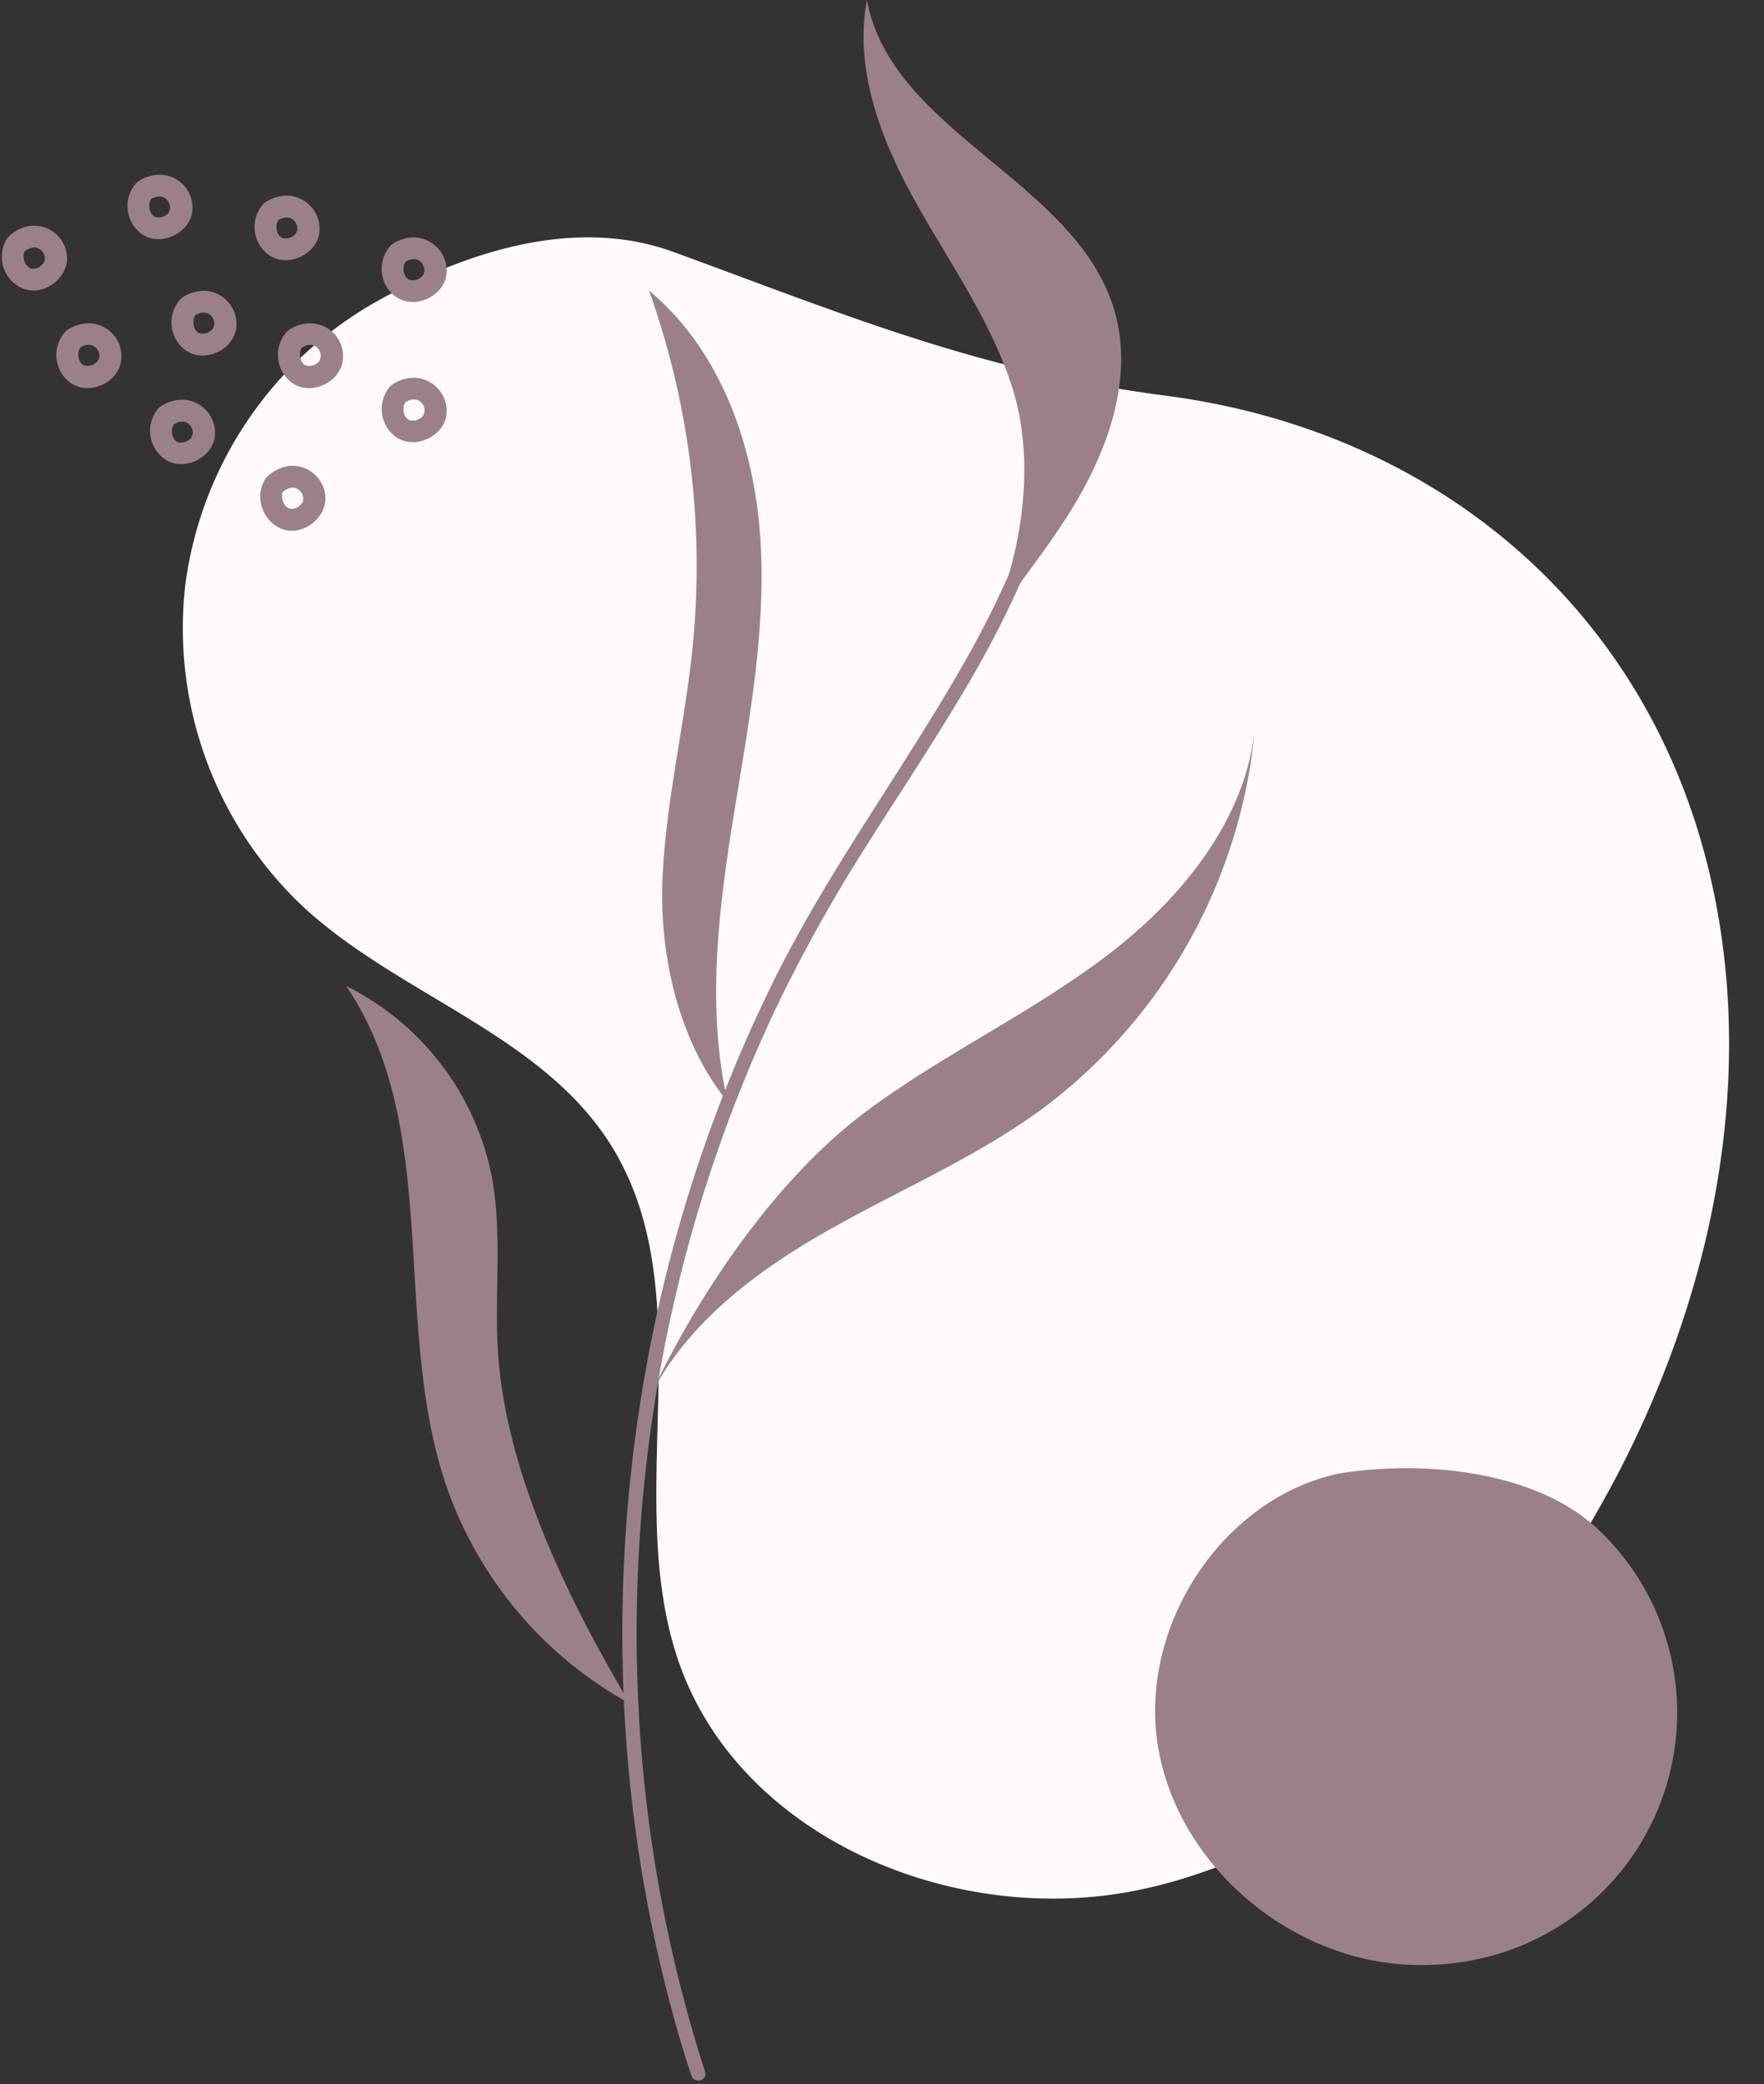
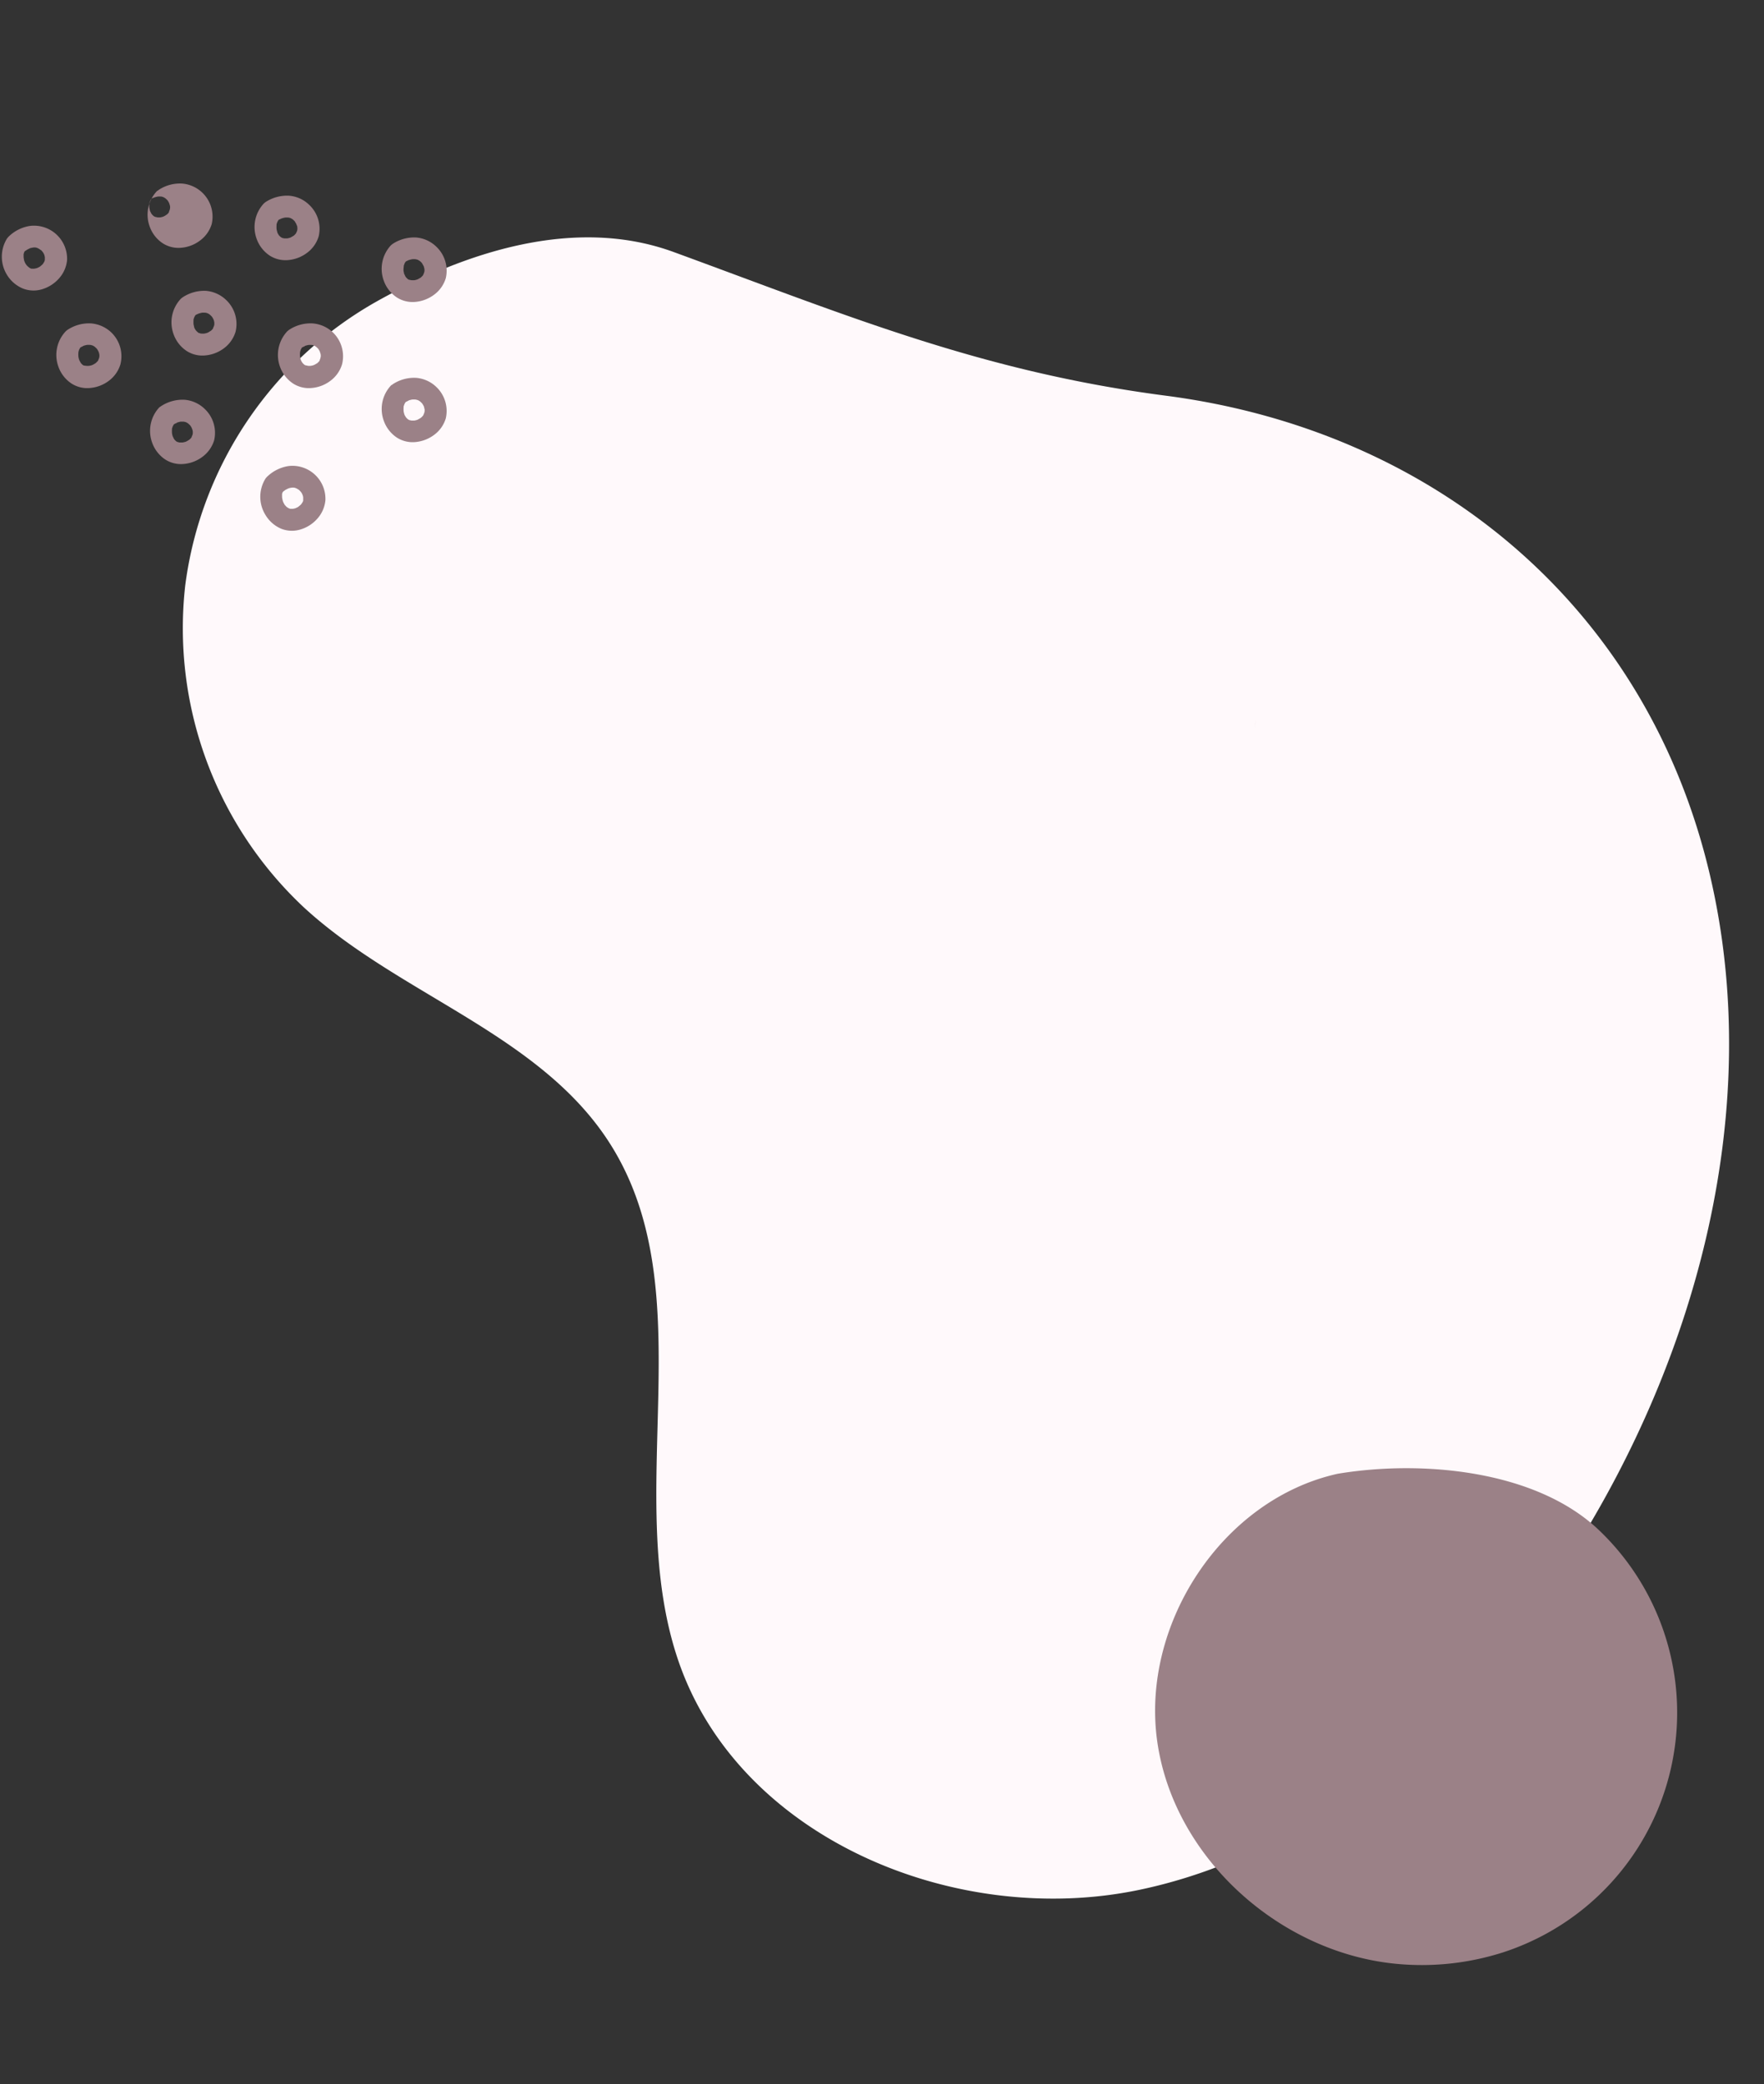
<svg xmlns="http://www.w3.org/2000/svg" fill="#000000" height="476.9" preserveAspectRatio="xMidYMid meet" version="1" viewBox="-0.4 0.0 403.7 476.9" width="403.7" zoomAndPan="magnify">
  <rect x="-0.4" y="0.0" width="403.7" height="476.9" fill="#333333" stroke="none" />
  <g data-name="Layer 2">
    <g data-name="Layer 1">
      <g id="change1_1">
        <path d="M86.12,68.8A87.5,87.5,0,0,0,42,133.88a87.49,87.49,0,0,0,27.19,73.79c21.94,20.16,54.29,29,70.16,54.25,21.44,34.07,2.44,80.22,15.56,118.28,14,40.52,63.45,61,105.4,52.23s75.86-40.58,98.88-76.73C388.27,310,403.28,253.36,391,200.54c-14.31-61.66-63.12-102-124.61-110C223.94,85,193.25,72.11,153.78,57.67c-22.6-8.27-47.67,0-67.66,11.13" fill="#fff9fb" />
      </g>
      <g id="change2_1">
-         <path d="M253,218.59c-17.46,13.29-37.64,22.65-55.23,35.77-19.49,14.54-36.32,38.66-47.42,61q.51-2.92,1.07-5.83a330.5,330.5,0,0,1,25.83-79,355.45,355.45,0,0,1,20.23-36.36c7.46-11.86,15.28-23.49,22.42-35.54a236.89,236.89,0,0,0,13.25-25.31c3.69-5,7.38-10,10.72-15.23,9-14.07,15.49-31.34,10.68-47.32C245.68,41.3,203.58,30.29,198,0c-3,16,3.29,32.18,11.21,46.35S226.8,74,231.51,89.49c3.85,12.72,3.05,27.85-1,41.89a219.6,219.6,0,0,1-10.82,21.24c-13.82,24.13-30.46,46.49-42.85,71.45q-6.18,12.45-11.28,25.39c-4-20.2-1.51-41.17,1.74-61.55,3.39-21.25,7.65-42.62,6.35-64.1s-9-43.59-25.53-57.34a186.88,186.88,0,0,1,10,81.45c-1.77,17.66-6.05,35-6.89,52.76-.81,17.16,3.38,36.36,13.81,50.06A334.86,334.86,0,0,0,149.64,302a341.29,341.29,0,0,0-7.47,81.63c0,1.26.09,2.51.14,3.77-13.53-23.18-26.67-50.59-28.68-77.1-1-13.59,1-27.41-1.43-40.81a62.17,62.17,0,0,0-33.39-43.89c22.08,32.47,10.28,77.17,22.92,114.35a90.61,90.61,0,0,0,40.64,49.09,329.51,329.51,0,0,0,12.45,76.19q1.41,4.88,3,9.69c.64,2,3.78,1.14,3.14-.86a324.8,324.8,0,0,1-15.14-81.66,337.64,337.64,0,0,1,4.43-76.33c8.75-14.89,23.38-25.73,38.49-34.33,16.41-9.34,34-16.75,49.25-27.92a122.24,122.24,0,0,0,48.8-87.15C284.67,187.71,269.89,205.73,253,218.59Z" fill="#9b8187" />
-       </g>
+         </g>
      <g id="change2_2">
        <path d="M286.76,166.71c.08-.71.13-1.42.17-2.13C286.89,165.29,286.82,166,286.76,166.71Z" fill="#9b8187" />
      </g>
      <g id="change3_1">
        <path d="M305.74,337.22c-26.45,5.86-45.12,34.49-41.29,61.31s28.44,48.68,55.45,50.89a61,61,0,0,0,23.81-2.73,57.68,57.68,0,0,0,21.77-96.62c-14.39-13.67-40.41-16.07-59.74-12.85" fill="#9b8187" />
      </g>
      <g id="change2_3">
        <path d="M70.33,46.84a7.44,7.44,0,0,0-4.6-2.06,9,9,0,0,0-5.27,1.4l0,0a3.55,3.55,0,0,0-.31.23l-.06.05a.81.81,0,0,0-.1.09,7.86,7.86,0,0,0-1.63,8.17,7.7,7.7,0,0,0,3,3.79,6.73,6.73,0,0,0,4.19,1,8.37,8.37,0,0,0,4.35-1.68,7.3,7.3,0,0,0,2.63-3.75A7.53,7.53,0,0,0,70.33,46.84Zm-7.27,6.34h0C63.35,53.74,63.13,53.39,63.06,53.18Zm4.26.25c-.15.16-.29.32-.45.46h0l.12-.08-.18.12c-.12.1-.27.18-.18.11-.17.11-.36.21-.54.31l-.25.08a3.37,3.37,0,0,1-.53.12h-.6a2.33,2.33,0,0,1-.38-.08l-.06,0-.29-.1h0l.22.08-.11-.06-.24-.14c-.14-.13-.28-.26-.41-.4s-.07-.1-.1-.16a4.11,4.11,0,0,1-.27-.51L63,52.89a4.31,4.31,0,0,1-.11-.49,7.22,7.22,0,0,1,0-.93c0-.13,0-.25.08-.37l.09-.29c.09-.17.18-.32.27-.48l.39-.21c.1,0,.21-.09.31-.15l-.08.05a5.69,5.69,0,0,1,.9-.24,5.3,5.3,0,0,1,.69,0c.18,0,.36.07.53.12l0,0,.19.09.31.19a4.94,4.94,0,0,1,.47.45l.08.09,0,.05a4.59,4.59,0,0,1,.35.61c0,.08,0,.15.08.22s.07.32.1.48,0,.28,0,.41-.06.32-.11.47l-.09.17Z" fill="#9b8187" />
      </g>
      <g id="change2_4">
        <path d="M63.92,50h0C63.68,50.1,63.49,50.28,63.92,50Z" fill="#9b8187" />
      </g>
      <g id="change2_5">
        <path d="M64.26,54.46h.06l-.13,0Z" fill="#9b8187" />
      </g>
      <g id="change2_6">
        <path d="M66.72,54l.08-.06.06,0-.24.15Z" fill="#9b8187" />
      </g>
      <g id="change2_7">
        <path d="M75.72,76A7.55,7.55,0,0,0,71.12,74a8.88,8.88,0,0,0-5.27,1.41l0,0a2.86,2.86,0,0,0-.3.22l-.06.06-.11.08A7.9,7.9,0,0,0,63.71,84a7.71,7.71,0,0,0,3,3.78,6.67,6.67,0,0,0,4.19,1,8.27,8.27,0,0,0,4.35-1.67,7.34,7.34,0,0,0,2.63-3.75A7.57,7.57,0,0,0,75.72,76Zm-7.27,6.35h0C68.74,82.93,68.52,82.59,68.45,82.38Zm4.25.24a3.9,3.9,0,0,1-.45.46h0l.12-.07a1.77,1.77,0,0,0-.17.12c-.13.09-.27.18-.18.11a5.86,5.86,0,0,1-.55.3l-.25.09a4.82,4.82,0,0,1-.52.11,4,4,0,0,1-.6,0l-.39-.09c.15.06.07,0-.06,0l-.29-.11h0l.23.08-.11,0-.24-.15a5.14,5.14,0,0,1-.41-.4l-.1-.15c-.11-.17-.19-.34-.28-.51l-.09-.28c0-.17-.07-.33-.1-.5a7.22,7.22,0,0,1,0-.93,3.88,3.88,0,0,1,.17-.66q.12-.24.27-.48l.38-.21c.1,0,.22-.09.32-.15l-.08,0a6.61,6.61,0,0,1,.9-.24,5.3,5.3,0,0,1,.69,0c.18,0,.35.07.52.12l0,0,.18.09.31.19c.17.15.33.29.48.45l.07.09,0,0a6.21,6.21,0,0,1,.35.62c0,.07,0,.14.07.22a3.72,3.72,0,0,1,.11.48,2.67,2.67,0,0,1,0,.4,3.57,3.57,0,0,1-.11.47c0,.06,0,.12-.08.17A2.9,2.9,0,0,1,72.7,82.62Z" fill="#9b8187" />
      </g>
      <g id="change2_8">
        <path d="M69.31,79.21h0C69.06,79.3,68.87,79.47,69.31,79.21Z" fill="#9b8187" />
      </g>
      <g id="change2_9">
        <path d="M69.64,83.66h.06l-.12,0Z" fill="#9b8187" />
      </g>
      <g id="change2_10">
        <path d="M72.11,83.19l.08,0s0,0,0,0l-.23.16Z" fill="#9b8187" />
      </g>
      <g id="change2_11">
        <path d="M46.42,93.54a7.51,7.51,0,0,0-4.6-2.07,9,9,0,0,0-5.27,1.41l0,0a1.66,1.66,0,0,0-.31.23l-.06,0-.1.08a7.88,7.88,0,0,0-1.63,8.18,7.72,7.72,0,0,0,3,3.79,6.64,6.64,0,0,0,4.19,1,8.27,8.27,0,0,0,4.34-1.67,7.34,7.34,0,0,0,2.63-3.75A7.53,7.53,0,0,0,46.42,93.54Zm-7.27,6.34h0C39.44,100.43,39.22,100.09,39.15,99.88Zm4.26.25c-.15.15-.29.31-.45.46h0l.12-.08-.18.12c-.12.1-.27.18-.18.11-.17.11-.36.21-.54.31l-.25.08-.53.12h-.6c-.13,0-.26,0-.38-.08l-.06,0-.29-.1h0l.22.07-.11,0-.24-.15a3.68,3.68,0,0,1-.4-.39l-.11-.16c-.1-.16-.18-.34-.27-.51l-.09-.28c-.05-.16-.07-.33-.11-.5a7.22,7.22,0,0,1,0-.93c0-.12,0-.25.08-.37l.09-.29.27-.47.39-.22c.1,0,.21-.08.31-.14l-.08,0a7.06,7.06,0,0,1,.9-.25c.23,0,.46,0,.7,0a3.25,3.25,0,0,1,.52.12h0l.19.09.31.19c.16.15.33.29.47.45l.08.09,0,0a5.45,5.45,0,0,1,.35.62c0,.07,0,.15.08.22a4.1,4.1,0,0,1,.1.48c0,.14,0,.27,0,.41s-.06.31-.11.47l-.09.17Z" fill="#9b8187" />
      </g>
      <g id="change2_12">
        <path d="M40,96.72h0C39.77,96.8,39.58,97,40,96.72Z" fill="#9b8187" />
      </g>
      <g id="change2_13">
        <path d="M40.35,101.16h.06l-.13-.05Z" fill="#9b8187" />
      </g>
      <g id="change2_14">
        <path d="M42.81,100.7l.08-.06.06,0-.24.15Z" fill="#9b8187" />
      </g>
      <g id="change2_15">
        <path d="M25,76A7.6,7.6,0,0,0,20.42,74a8.86,8.86,0,0,0-5.27,1.41l0,0a2.18,2.18,0,0,0-.31.22l-.06.06-.1.08A7.88,7.88,0,0,0,13,84a7.66,7.66,0,0,0,3,3.78,6.65,6.65,0,0,0,4.19,1,8.33,8.33,0,0,0,4.35-1.67,7.33,7.33,0,0,0,2.62-3.75A7.56,7.56,0,0,0,25,76Zm-7.28,6.35h0C18,82.93,17.82,82.59,17.74,82.38Zm4.26.24a4.89,4.89,0,0,1-.45.46h0l.12-.07a1.88,1.88,0,0,0-.18.12c-.12.09-.27.18-.17.11a5.86,5.86,0,0,1-.55.3l-.25.09a4.52,4.52,0,0,1-.53.11,4,4,0,0,1-.6,0L19,83.67c.15.06.06,0-.06,0l-.29-.11h0l.22.08-.11,0-.24-.15a3.78,3.78,0,0,1-.4-.4L18,82.88c-.1-.17-.18-.34-.27-.51l-.09-.28a4.42,4.42,0,0,1-.1-.5,5.78,5.78,0,0,1,0-.93c0-.12.05-.25.08-.37l.09-.29.27-.48.39-.21a3,3,0,0,0,.31-.15l-.08,0a7.49,7.49,0,0,1,.9-.24,5.45,5.45,0,0,1,.7,0c.17,0,.35.07.52.12l.05,0,.18.09.31.19c.16.15.33.29.47.45l.08.09,0,0a4.71,4.71,0,0,1,.35.62,1.43,1.43,0,0,1,.08.22c.05.15.07.32.11.48v.4a3.57,3.57,0,0,1-.11.47l-.09.17A2.82,2.82,0,0,1,22,82.62Z" fill="#9b8187" />
      </g>
      <g id="change2_16">
        <path d="M18.6,79.21h0C18.36,79.3,18.17,79.47,18.6,79.21Z" fill="#9b8187" />
      </g>
      <g id="change2_17">
        <path d="M18.94,83.66H19l-.13,0Z" fill="#9b8187" />
      </g>
      <g id="change2_18">
        <path d="M21.4,83.19l.08,0,.06,0-.23.16Z" fill="#9b8187" />
      </g>
      <g id="change2_19">
        <path d="M51.32,68.61a7.55,7.55,0,0,0-4.59-2.06A8.91,8.91,0,0,0,41.45,68l0,0a3.55,3.55,0,0,0-.31.23l-.06.05-.1.09a7.86,7.86,0,0,0-1.63,8.17,7.64,7.64,0,0,0,3,3.79,6.65,6.65,0,0,0,4.19,1,8.33,8.33,0,0,0,4.35-1.67,7.37,7.37,0,0,0,2.62-3.75A7.54,7.54,0,0,0,51.32,68.61ZM44.05,75h0C44.34,75.51,44.12,75.17,44.05,75Zm4.26.24c-.15.16-.29.32-.45.46h0L48,75.6a.94.94,0,0,0-.18.12c-.12.09-.27.17-.17.11-.18.11-.37.21-.55.3l-.25.09a5,5,0,0,1-.53.11,4,4,0,0,1-.6,0c-.13,0-.26,0-.38-.09.15.06.06,0-.06,0L45,76.13h0l.22.08-.11,0L44.83,76a3.78,3.78,0,0,1-.4-.4l-.11-.15c-.1-.17-.18-.34-.27-.51L44,74.67c-.05-.17-.07-.33-.11-.5a7.22,7.22,0,0,1,0-.93c0-.12,0-.25.08-.37l.09-.29.27-.48.39-.21c.1,0,.21-.09.31-.15l-.08.05a7,7,0,0,1,.9-.24,5.43,5.43,0,0,1,.7,0c.17,0,.35.07.52.12l0,0,.19.09.31.19c.16.15.33.29.47.45l.08.09,0,0a4.71,4.71,0,0,1,.35.62,1.43,1.43,0,0,1,.08.22,3.71,3.71,0,0,1,.1.48c0,.13,0,.27,0,.4s-.06.32-.11.47l-.09.17Z" fill="#9b8187" />
      </g>
      <g id="change2_20">
        <path d="M44.91,71.79h0C44.67,71.88,44.48,72.05,44.91,71.79Z" fill="#9b8187" />
      </g>
      <g id="change2_21">
        <path d="M45.25,76.24h.06l-.13,0Z" fill="#9b8187" />
      </g>
      <g id="change2_22">
        <path d="M47.71,75.77l.08,0,.06,0-.23.16Z" fill="#9b8187" />
      </g>
      <g id="change2_23">
-         <path d="M41.25,42A7.58,7.58,0,0,0,36.65,40a8.86,8.86,0,0,0-5.27,1.41l0,0-.3.23-.07,0-.1.09a7.88,7.88,0,0,0-1.63,8.17,7.64,7.64,0,0,0,3,3.79,6.67,6.67,0,0,0,4.19,1,8.23,8.23,0,0,0,4.35-1.68,7.32,7.32,0,0,0,2.63-3.74A7.59,7.59,0,0,0,41.25,42ZM34,48.38h0C34.27,48.93,34.05,48.59,34,48.38Zm4.25.24a4.89,4.89,0,0,1-.45.46h0l.12-.08a1.09,1.09,0,0,0-.17.13c-.13.09-.28.17-.18.11a5.86,5.86,0,0,1-.55.3l-.25.09a4.52,4.52,0,0,1-.53.11,4,4,0,0,1-.6,0l-.38-.09c.15.06.06,0-.06,0l-.29-.11h0l.23.08L35,49.58l-.25-.15a5,5,0,0,1-.4-.4l-.11-.15c-.1-.17-.18-.34-.27-.51l-.09-.28c0-.17-.07-.33-.1-.5a4.82,4.82,0,0,1,0-.93c0-.13,0-.25.07-.37s.07-.2.1-.29.17-.32.27-.48.25-.15.38-.21a3,3,0,0,0,.31-.15l-.08.05a7.17,7.17,0,0,1,.91-.24,5.3,5.3,0,0,1,.69,0c.18,0,.35.07.52.12l0,0,.18.09.31.19c.17.15.33.29.48.45l.07.09,0,0a6.21,6.21,0,0,1,.35.62c0,.07,0,.14.07.22a3.72,3.72,0,0,1,.11.48,2.67,2.67,0,0,1,0,.4,3.57,3.57,0,0,1-.11.47.91.91,0,0,1-.09.17A1.75,1.75,0,0,1,38.23,48.62Z" fill="#9b8187" />
+         <path d="M41.25,42a8.86,8.86,0,0,0-5.27,1.41l0,0-.3.23-.07,0-.1.09a7.88,7.88,0,0,0-1.63,8.17,7.64,7.64,0,0,0,3,3.79,6.67,6.67,0,0,0,4.19,1,8.23,8.23,0,0,0,4.35-1.68,7.32,7.32,0,0,0,2.63-3.74A7.59,7.59,0,0,0,41.25,42ZM34,48.38h0C34.27,48.93,34.05,48.59,34,48.38Zm4.25.24a4.89,4.89,0,0,1-.45.46h0l.12-.08a1.09,1.09,0,0,0-.17.13c-.13.09-.28.17-.18.11a5.86,5.86,0,0,1-.55.3l-.25.09a4.52,4.52,0,0,1-.53.11,4,4,0,0,1-.6,0l-.38-.09c.15.06.06,0-.06,0l-.29-.11h0l.23.08L35,49.58l-.25-.15a5,5,0,0,1-.4-.4l-.11-.15c-.1-.17-.18-.34-.27-.51l-.09-.28c0-.17-.07-.33-.1-.5a4.82,4.82,0,0,1,0-.93c0-.13,0-.25.07-.37s.07-.2.1-.29.17-.32.27-.48.25-.15.38-.21a3,3,0,0,0,.31-.15l-.08.05a7.17,7.17,0,0,1,.91-.24,5.3,5.3,0,0,1,.69,0c.18,0,.35.07.52.12l0,0,.18.09.31.19c.17.15.33.29.48.45l.07.09,0,0a6.21,6.21,0,0,1,.35.62c0,.07,0,.14.07.22a3.72,3.72,0,0,1,.11.48,2.67,2.67,0,0,1,0,.4,3.57,3.57,0,0,1-.11.47.91.91,0,0,1-.09.17A1.75,1.75,0,0,1,38.23,48.62Z" fill="#9b8187" />
      </g>
      <g id="change2_24">
-         <path d="M34.83,45.21h0C34.59,45.3,34.4,45.47,34.83,45.21Z" fill="#9b8187" />
-       </g>
+         </g>
      <g id="change2_25">
        <path d="M35.17,49.66h.06l-.12,0Z" fill="#9b8187" />
      </g>
      <g id="change2_26">
        <path d="M37.64,49.19l.08,0,.05,0-.23.16Z" fill="#9b8187" />
      </g>
      <g id="change2_27">
        <path d="M99.43,88.52a7.49,7.49,0,0,0-4.6-2.06,8.86,8.86,0,0,0-5.27,1.41l0,0a3.55,3.55,0,0,0-.31.23l-.06,0a.81.81,0,0,0-.1.09,7.86,7.86,0,0,0-1.63,8.17,7.72,7.72,0,0,0,3,3.79,6.71,6.71,0,0,0,4.19,1,8.43,8.43,0,0,0,4.35-1.68,7.3,7.3,0,0,0,2.62-3.74A7.56,7.56,0,0,0,99.43,88.52Zm-7.28,6.34h0C92.44,95.42,92.23,95.07,92.15,94.86Zm4.26.25a4.89,4.89,0,0,1-.45.46h0l.12-.08-.18.12c-.12.1-.27.18-.17.11l-.55.31-.25.09a4.52,4.52,0,0,1-.53.11q-.3,0-.6,0a2.57,2.57,0,0,1-.38-.08c.15,0,.06,0-.06,0l-.29-.1h0l.22.08-.11-.06-.24-.14a5,5,0,0,1-.4-.4.91.91,0,0,1-.11-.16c-.1-.16-.18-.33-.27-.5l-.09-.29a4.26,4.26,0,0,1-.1-.49,5.78,5.78,0,0,1,0-.93c0-.13,0-.25.08-.37l.09-.29c.09-.17.18-.32.27-.48l.39-.21a3,3,0,0,0,.31-.15l-.08,0a6,6,0,0,1,.9-.24,5.48,5.48,0,0,1,.7,0c.17,0,.35.07.52.12l.05,0,.18.09.31.19a5,5,0,0,1,.48.45l.07.09,0,0a4.59,4.59,0,0,1,.35.61,2.09,2.09,0,0,1,.08.23c0,.15.07.31.11.47v.41a3.57,3.57,0,0,1-.11.47l-.09.17C96.54,94.92,96.47,95,96.41,95.11Z" fill="#9b8187" />
      </g>
      <g id="change2_28">
-         <path d="M93,91.7h0C92.77,91.79,92.58,92,93,91.7Z" fill="#9b8187" />
-       </g>
+         </g>
      <g id="change2_29">
        <path d="M93.35,96.14h.06l-.13,0Z" fill="#9b8187" />
      </g>
      <g id="change2_30">
        <path d="M95.81,95.68l.08-.06.06,0-.23.15Z" fill="#9b8187" />
      </g>
      <g id="change2_31">
        <path d="M99.42,56.41a7.53,7.53,0,0,0-4.6-2.07,9,9,0,0,0-5.27,1.41l0,0a1.7,1.7,0,0,0-.3.23l-.07.05-.1.08a7.9,7.9,0,0,0-1.63,8.18,7.72,7.72,0,0,0,3,3.79,6.73,6.73,0,0,0,4.19,1,8.4,8.4,0,0,0,4.35-1.68,7.3,7.3,0,0,0,2.63-3.75A7.57,7.57,0,0,0,99.42,56.41Zm-7.27,6.34h0C92.44,63.3,92.22,63,92.15,62.75ZM96.4,63c-.14.16-.29.31-.45.46h0l.12-.08-.17.12c-.13.1-.28.18-.18.11l-.55.31-.25.08a3.13,3.13,0,0,1-.53.12q-.3,0-.6,0a2.87,2.87,0,0,1-.38-.08c.15,0,.06,0-.06,0l-.29-.1h0l.23.08L93.17,64a2,2,0,0,1-.25-.14l-.4-.4-.11-.16c-.1-.16-.18-.34-.27-.51l-.09-.28c0-.16-.07-.33-.1-.49A4.82,4.82,0,0,1,92,61c0-.13,0-.25.07-.38s.06-.19.1-.29a4.39,4.39,0,0,1,.27-.47c.12-.07.25-.15.38-.21a3,3,0,0,0,.31-.15l-.08.05a5.81,5.81,0,0,1,.91-.24,5.3,5.3,0,0,1,.69,0,4.37,4.37,0,0,1,.52.12l0,0,.18.09.31.19a4.06,4.06,0,0,1,.48.45l.07.08,0,.05c.13.2.24.41.35.62s.05.15.07.22a4.15,4.15,0,0,1,.11.48,2.81,2.81,0,0,1,0,.41,3.57,3.57,0,0,1-.11.47,1.4,1.4,0,0,1-.09.17A2.29,2.29,0,0,1,96.4,63Z" fill="#9b8187" />
      </g>
      <g id="change2_32">
        <path d="M93,59.59h0C92.76,59.67,92.57,59.85,93,59.59Z" fill="#9b8187" />
      </g>
      <g id="change2_33">
        <path d="M93.34,64h.06l-.12,0Z" fill="#9b8187" />
      </g>
      <g id="change2_34">
-         <path d="M95.81,63.57l.08-.06,0,0-.23.15Z" fill="#9b8187" />
-       </g>
+         </g>
      <g id="change2_35">
        <path d="M11.41,52.8a7.59,7.59,0,0,0-4.92-1.11A8.93,8.93,0,0,0,1.6,54.12l0,0a2.26,2.26,0,0,0-.25.28s0,0-.05.07l-.09.1a7.89,7.89,0,0,0,0,8.34,7.74,7.74,0,0,0,3.66,3.12,6.7,6.7,0,0,0,4.31.17,8.36,8.36,0,0,0,3.93-2.5,7.3,7.3,0,0,0,1.84-4.2A7.59,7.59,0,0,0,11.41,52.8ZM5.53,60.46h0C5.93,61,5.65,60.65,5.53,60.46Zm4.22-.6c-.11.18-.22.37-.34.54h0l.1-.1-.15.16c-.1.11-.23.23-.15.14-.15.14-.31.28-.48.41l-.23.13a4.31,4.31,0,0,1-.49.22,5.6,5.6,0,0,1-.59.12,2.54,2.54,0,0,1-.39,0c.16,0,.07,0-.06,0l-.31,0h0l.24,0-.12,0-.26-.1A3.94,3.94,0,0,1,6,61l-.14-.13c-.13-.14-.24-.3-.36-.45l-.15-.25-.2-.47A7,7,0,0,1,5,58.82c0-.13,0-.25,0-.38l0-.3c.06-.18.11-.35.18-.52s.21-.2.33-.29l.28-.2-.07.06a7.18,7.18,0,0,1,.83-.42c.23-.06.45-.1.68-.14a3.25,3.25,0,0,1,.54,0h0l.2.05.34.13a6.37,6.37,0,0,1,.55.35l.09.07.05,0a6,6,0,0,1,.46.54l.12.2a3.62,3.62,0,0,1,.2.45c0,.13.06.26.08.4a3.85,3.85,0,0,1,0,.48,1.21,1.21,0,0,0,0,.18A3.05,3.05,0,0,1,9.75,59.86Z" fill="#9b8187" />
      </g>
      <g id="change2_36">
        <path d="M5.75,57.19h0C5.53,57.32,5.38,57.53,5.75,57.19Z" fill="#9b8187" />
      </g>
      <g id="change2_37">
        <path d="M7,61.48H7s0,0,0,0H7Z" fill="#9b8187" />
      </g>
      <g id="change2_38">
        <path d="M9.28,60.54l.07-.07.05-.06-.2.2Z" fill="#9b8187" />
      </g>
      <g id="change2_39">
        <path d="M70.55,107.75a7.52,7.52,0,0,0-4.91-1.11,9,9,0,0,0-4.89,2.42l0,0a2.33,2.33,0,0,0-.26.28l-.05.06s-.06.07-.08.11a7.87,7.87,0,0,0,0,8.33A7.71,7.71,0,0,0,64,121a6.7,6.7,0,0,0,4.31.17,8.31,8.31,0,0,0,3.93-2.51,7.32,7.32,0,0,0,1.83-4.19A7.54,7.54,0,0,0,70.55,107.75Zm-5.87,7.66h0C65.07,115.89,64.79,115.6,64.68,115.41Zm4.22-.6c-.11.18-.22.36-.35.54h0l.1-.1-.14.15c-.11.12-.23.23-.16.15-.15.14-.31.27-.47.4l-.23.14-.49.22c-.2.05-.39.09-.59.12h-.39c.15,0,.06,0-.06,0l-.31-.05h0l.24,0-.12,0-.27-.09c-.16-.1-.32-.2-.47-.31l-.14-.13-.37-.45c0-.08-.09-.17-.14-.26a4.58,4.58,0,0,1-.2-.46,5.78,5.78,0,0,1-.19-.92c0-.12,0-.25,0-.37a3,3,0,0,1,0-.31c0-.17.11-.34.17-.52l.34-.28a2.78,2.78,0,0,0,.27-.21.23.23,0,0,1-.07.07,6.58,6.58,0,0,1,.84-.42,5.12,5.12,0,0,1,.68-.14,4.87,4.87,0,0,1,.54,0h0l.2.05.34.13a6.42,6.42,0,0,1,.56.34l.09.08,0,0a5.93,5.93,0,0,1,.47.53l.12.21c.07.14.13.29.19.44a3.24,3.24,0,0,1,.09.4,3.85,3.85,0,0,1,0,.48,1.05,1.05,0,0,1,0,.19C69,114.6,68.94,114.7,68.9,114.81Z" fill="#9b8187" />
      </g>
      <g id="change2_40">
        <path d="M64.89,112.14h0C64.67,112.27,64.52,112.48,64.89,112.14Z" fill="#9b8187" />
      </g>
      <g id="change2_41">
        <path d="M66.11,116.43h.06l-.13,0Z" fill="#9b8187" />
      </g>
      <g id="change2_42">
        <path d="M68.43,115.48l.07-.07,0,0c-.1.1-.17.16-.2.2Z" fill="#9b8187" />
      </g>
    </g>
  </g>
</svg>